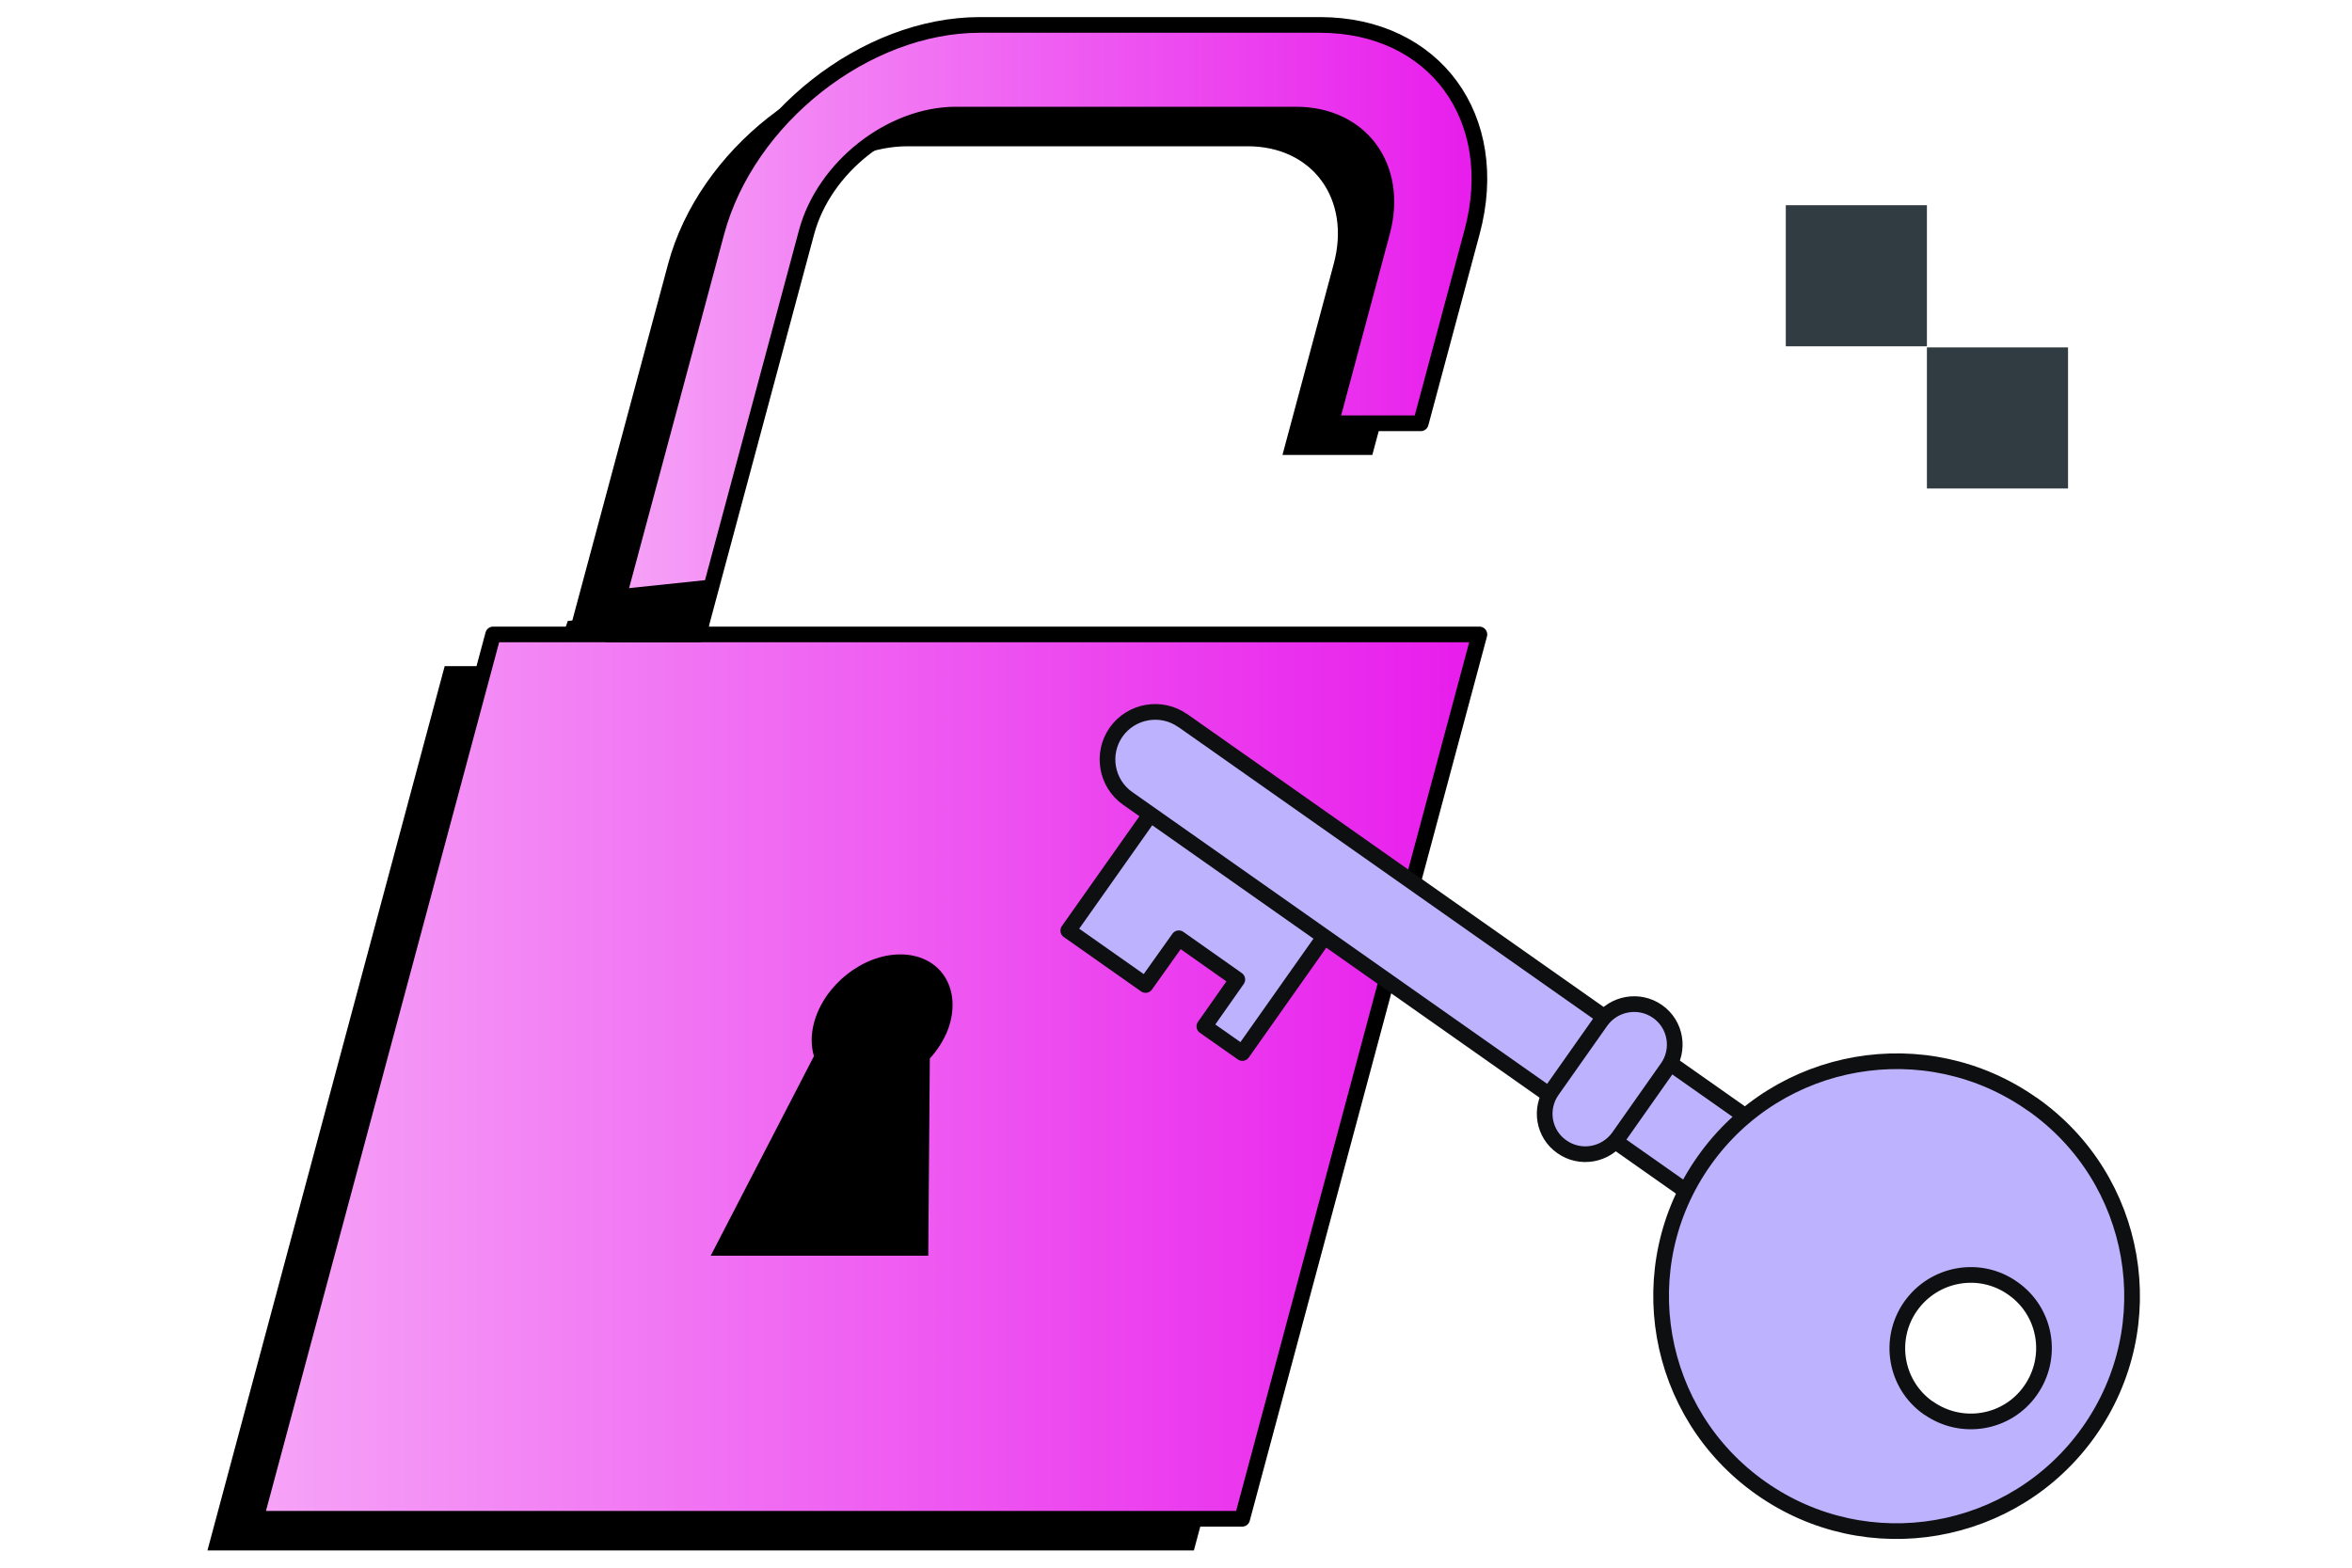
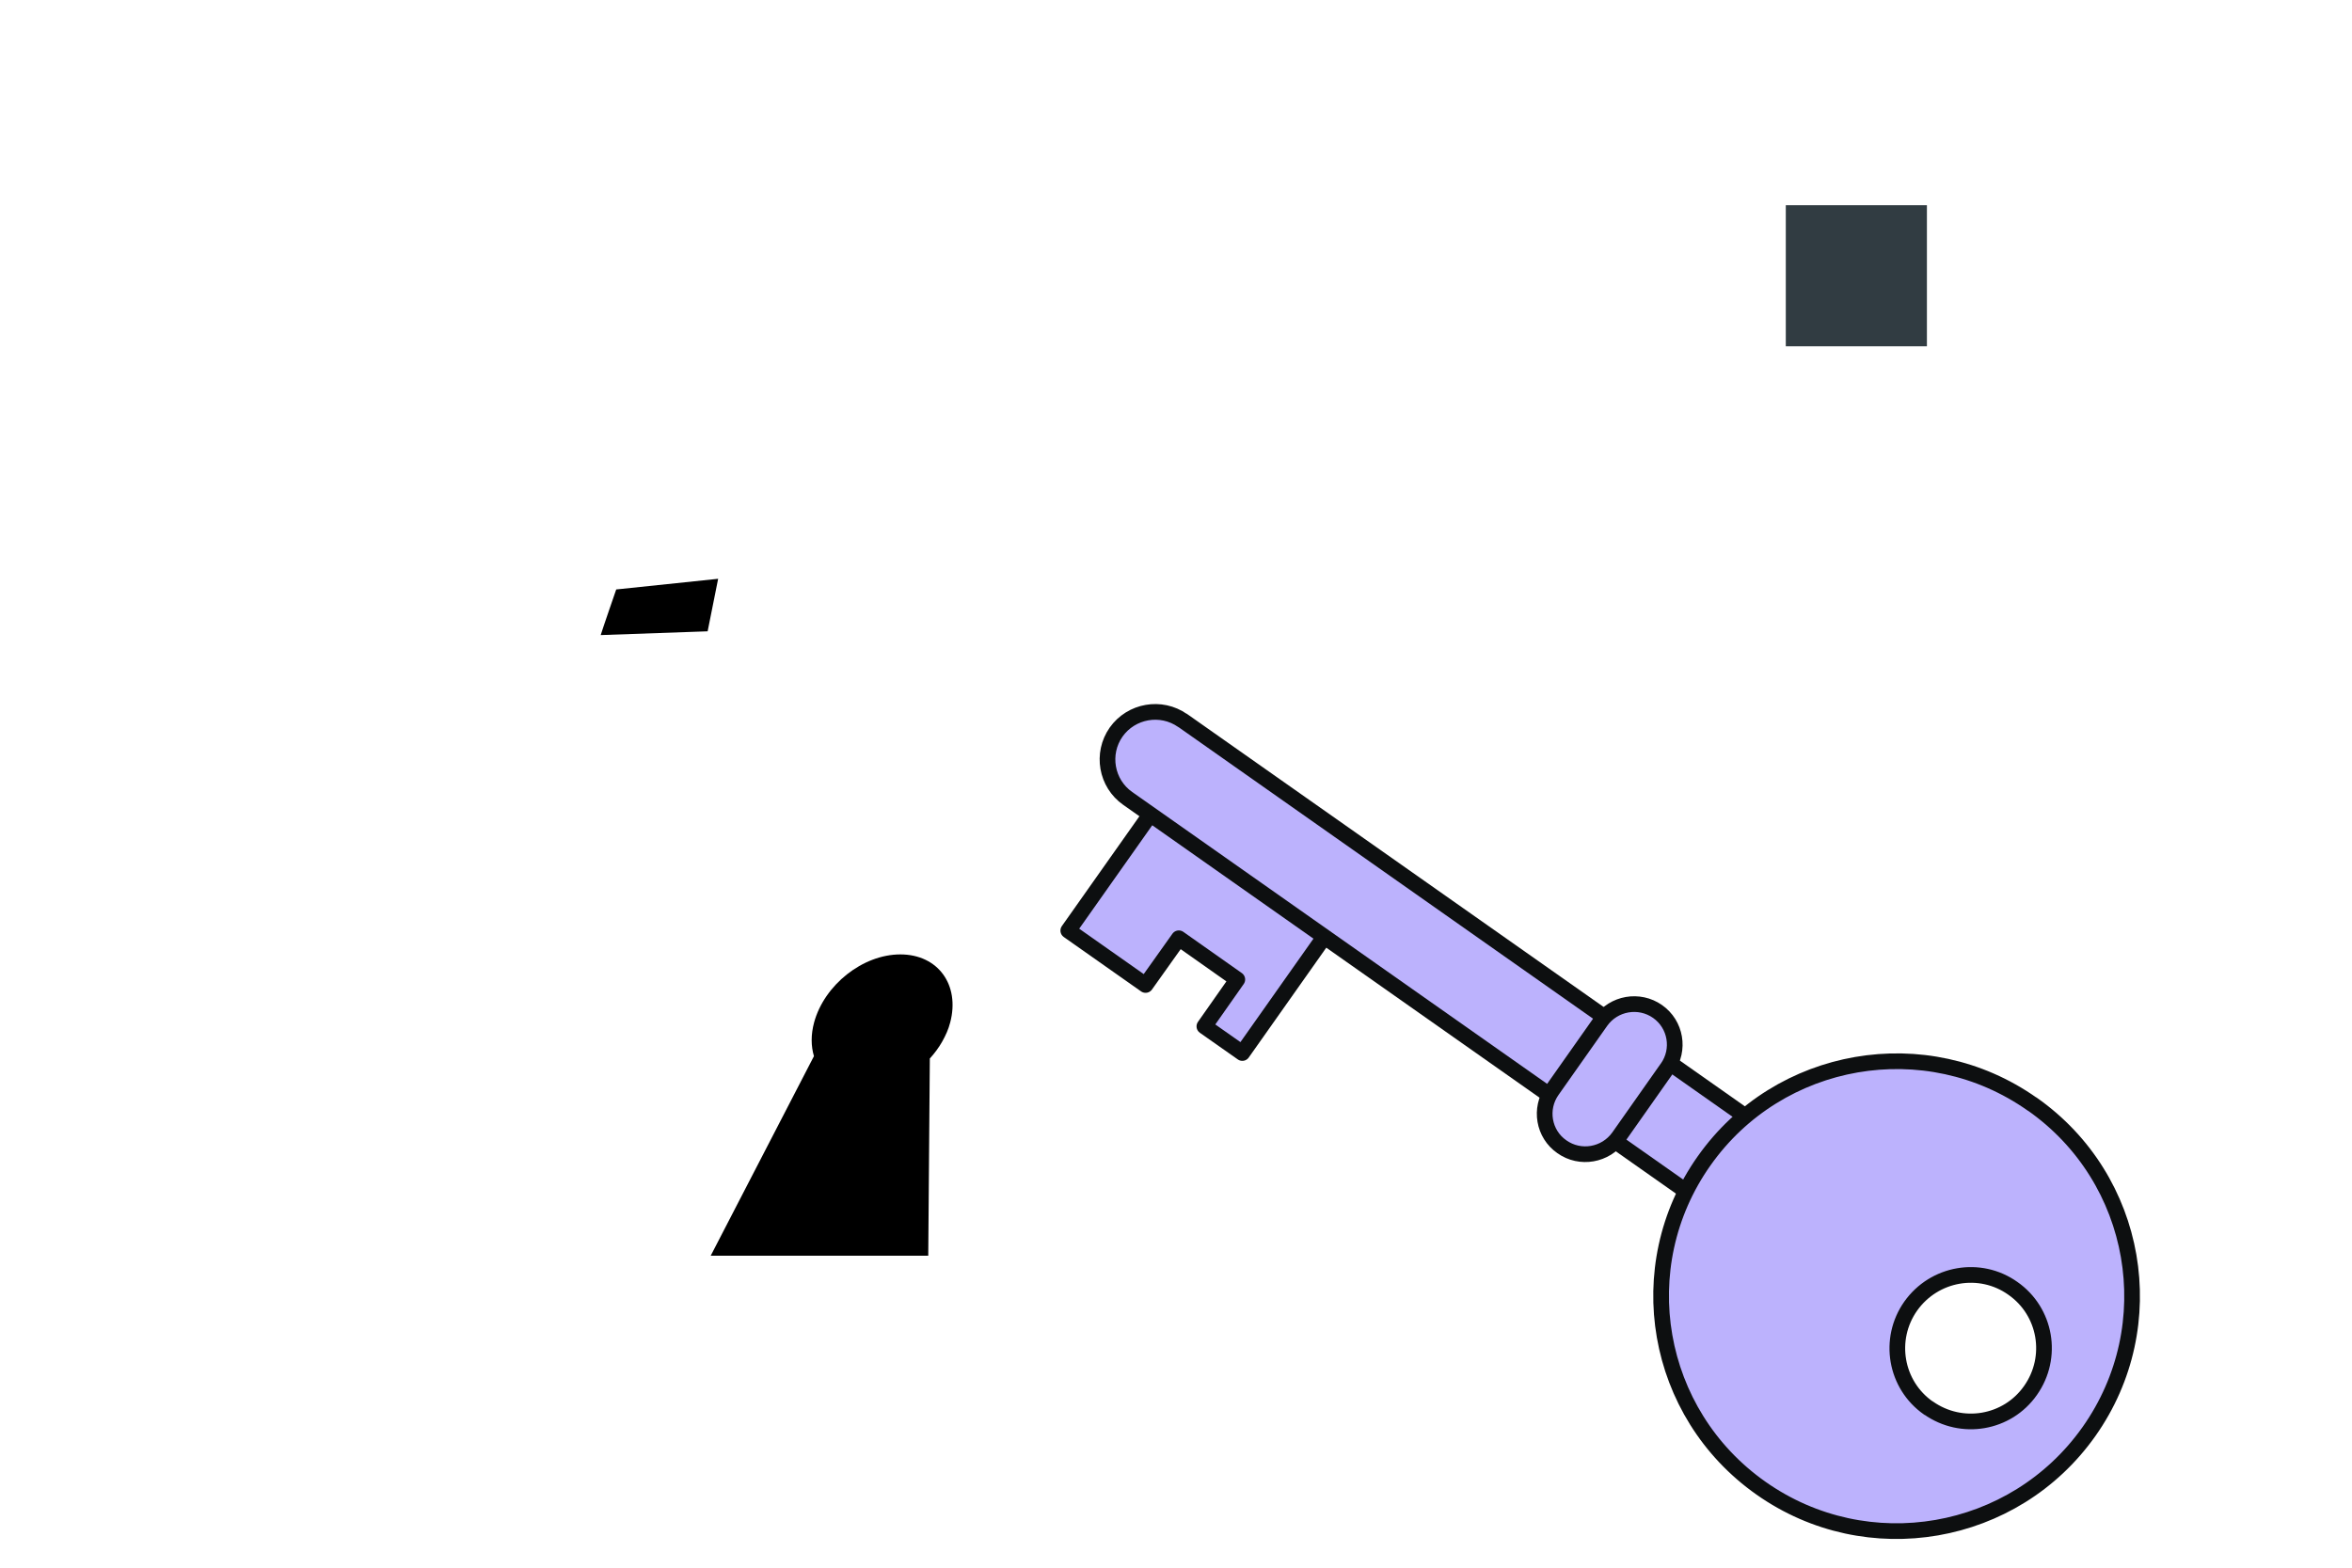
<svg xmlns="http://www.w3.org/2000/svg" xmlns:xlink="http://www.w3.org/1999/xlink" id="Layer_1" viewBox="0 0 150 100">
  <defs>
    <style>.cls-1{fill:url(#linear-gradient-2);}.cls-1,.cls-2{stroke:#000;}.cls-1,.cls-2,.cls-3{stroke-linecap:round;stroke-linejoin:round;}.cls-2{fill:url(#linear-gradient);}.cls-3{fill:#bcb2fd;stroke:#0d0f10;}.cls-4{fill:#313c42;}</style>
    <linearGradient id="linear-gradient" x1="16.31" y1="68.68" x2="94.35" y2="68.68" gradientUnits="userSpaceOnUse">
      <stop offset="0" stop-color="#f6a4f7" />
      <stop offset="1" stop-color="#e81cec" />
    </linearGradient>
    <linearGradient id="linear-gradient-2" x1="38.81" y1="21.03" x2="94.34" y2="21.03" xlink:href="#linear-gradient" />
  </defs>
-   <path d="M41.47,42.5l.04-.19.53-.02.67-3.35-.3.03,5.95-22.14c1.11-4.14,5.37-7.5,9.52-7.5h21.69c4.13,0,6.6,3.36,5.49,7.5l-3.27,12.19h5.73l3.27-12.19c1.96-7.29-2.39-13.22-9.69-13.22h-21.69c-7.31,0-14.84,5.94-16.8,13.22l-6.11,22.75-.29.03s-.86,2.49-.98,2.88h-6.87l-15.13,56.41h62.91l15.13-56.4h-49.8Z" />
-   <path class="cls-2" d="M79.22,96.88H16.31l15.14-56.41h62.9l-15.13,56.41Z" />
  <path d="M45.32,80.11l6.59-12.74c-.19-.64-.2-1.37.01-2.15.65-2.39,3.1-4.34,5.5-4.34s3.81,1.94,3.18,4.34c-.11.43-.29.83-.51,1.22-.22.39-.49.75-.79,1.08l-.1,12.58h-13.88Z" />
-   <path class="cls-1" d="M44.54,40.47h-5.73l6.89-25.66c1.96-7.28,9.49-13.22,16.79-13.22h21.69c7.31,0,11.66,5.94,9.7,13.22l-3.27,12.19h-5.73l3.27-12.19c1.11-4.14-1.35-7.5-5.5-7.5h-21.69c-4.14,0-8.41,3.36-9.52,7.5l-6.89,25.66Z" />
  <path d="M38.31,40.51c.08-.28.99-2.91.99-2.91l6.5-.68-.67,3.35-6.81.24Z" />
  <path class="cls-3" d="M87.05,56.09l-7.82,11.08-2.42-1.7,2.1-2.99-3.73-2.63-2.12,2.98-4.93-3.47,7.83-11.09,11.1,7.82Z" />
  <path class="cls-3" d="M75.43,45.96l38.45,27.05-3.51,4.97-38.45-27.05c-1.37-.96-1.7-2.86-.74-4.23.97-1.37,2.87-1.7,4.24-.74Z" />
  <path class="cls-3" d="M129.6,70.43c-6.77-4.77-16.15-3.14-20.92,3.62-4.78,6.76-3.15,16.11,3.63,20.88,6.77,4.77,16.14,3.15,20.92-3.62,4.78-6.77,3.16-16.12-3.62-20.88h-.01ZM122.99,89.82c-2.12-1.48-2.62-4.4-1.13-6.51,1.5-2.11,4.41-2.62,6.51-1.13,2.12,1.48,2.62,4.39,1.13,6.51-1.48,2.12-4.4,2.61-6.51,1.12h0Z" />
  <path class="cls-3" d="M106.33,68.13c.83-1.17.55-2.79-.62-3.61-1.17-.82-2.79-.54-3.62.63l-3.1,4.4c-.83,1.17-.55,2.79.62,3.6,1.17.83,2.79.54,3.62-.62l3.09-4.39Z" />
-   <path class="cls-4" d="M131.89,22.16h-9v9h9v-9Z" />
  <path class="cls-4" d="M122.89,13.09h-9v9h9v-9Z" />
</svg>